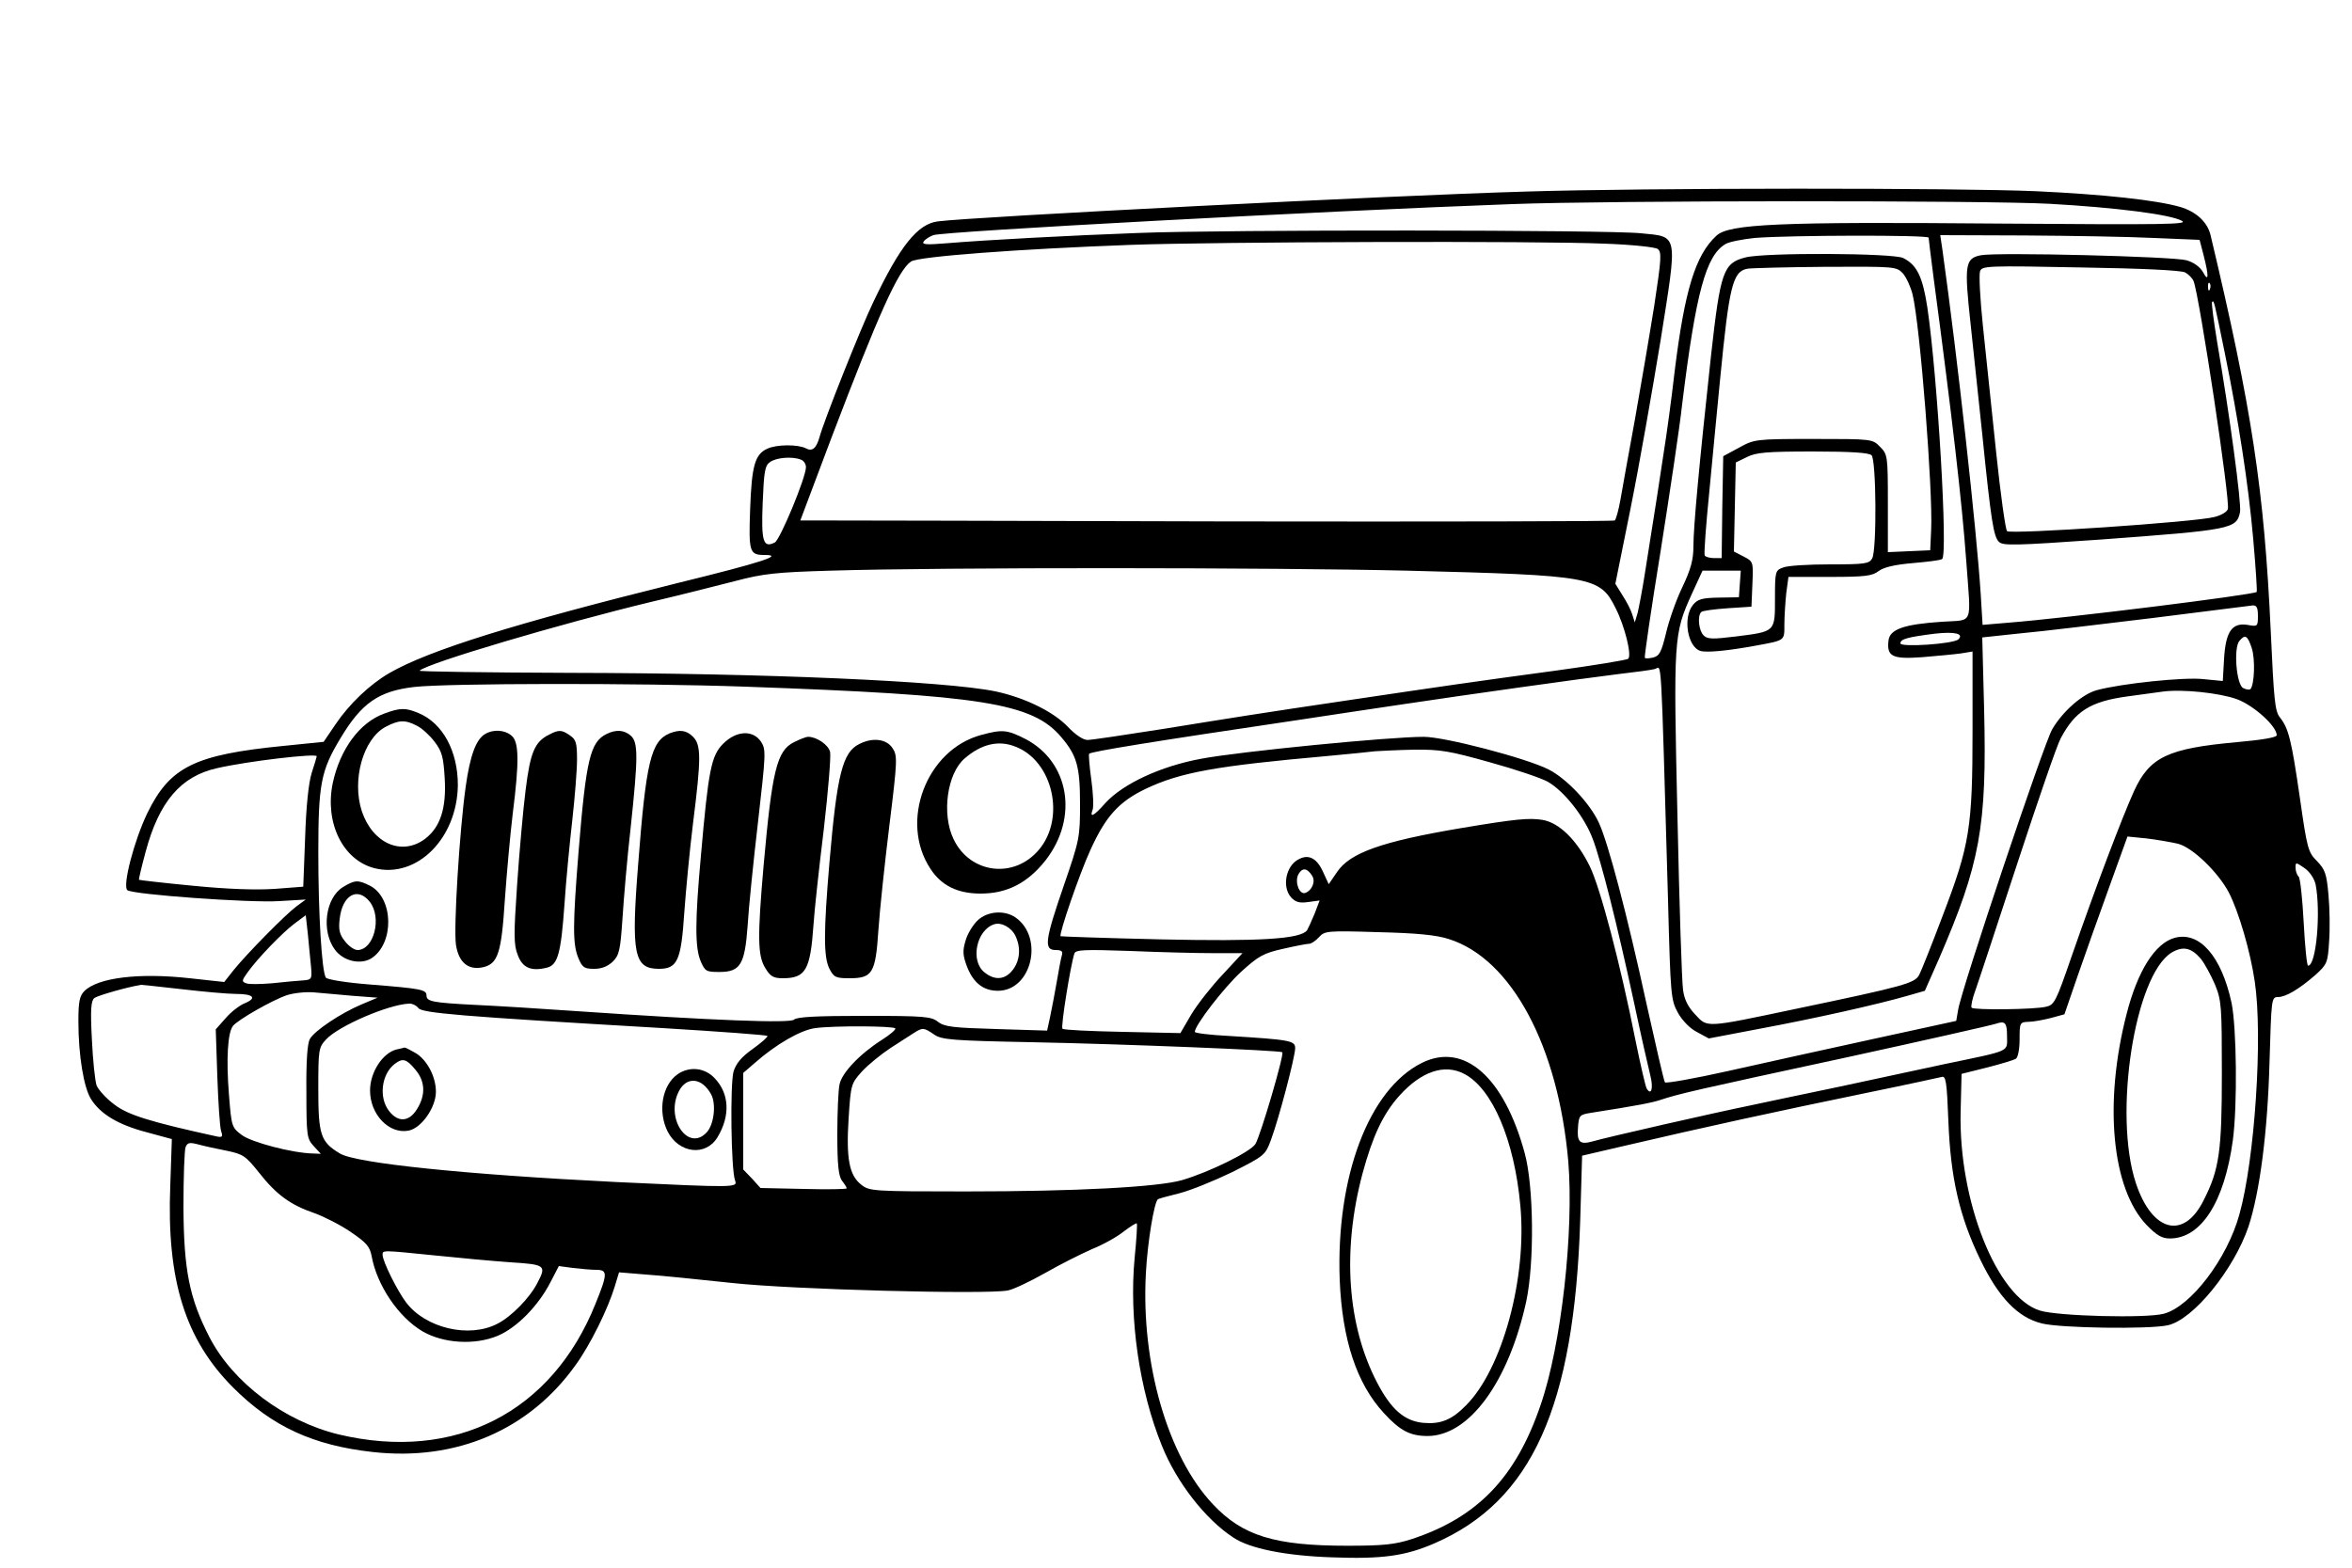
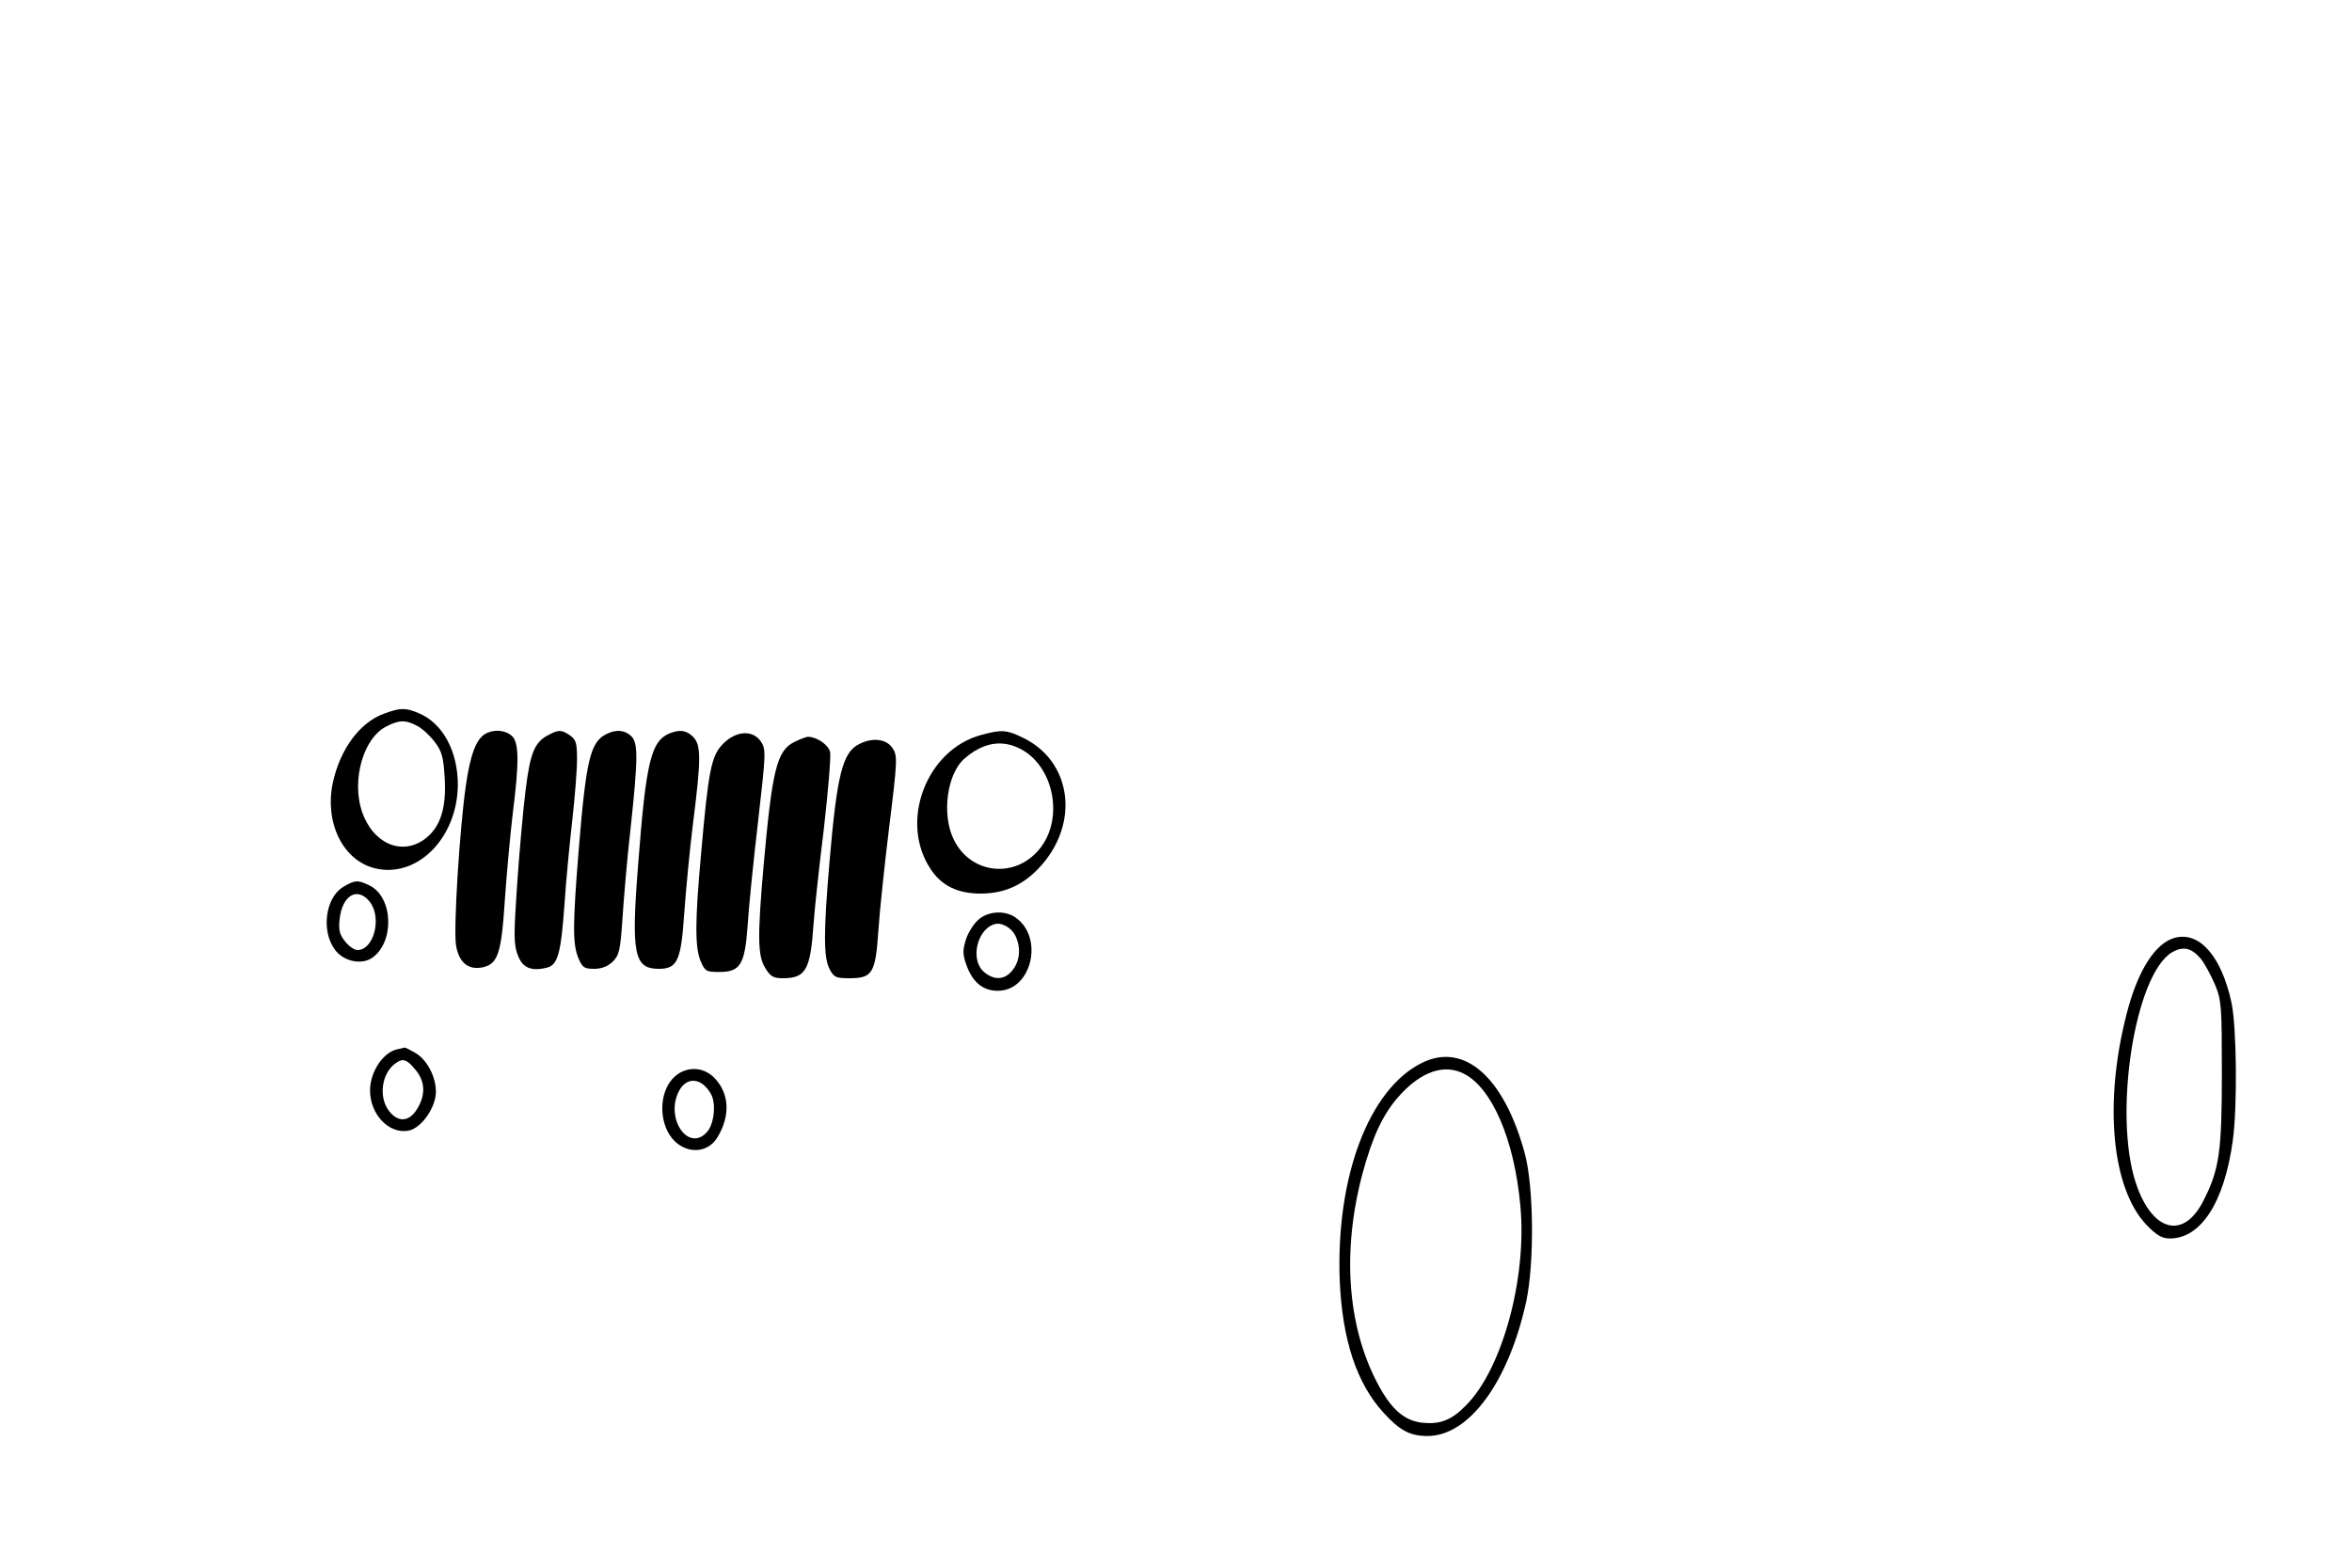
<svg xmlns="http://www.w3.org/2000/svg" version="1.0" width="750pt" height="500pt" viewBox="0 0 750 500" preserveAspectRatio="xMidYMid meet">
  <g transform="translate(0,500) scale(0.1,-0.1)" fill="#000000" stroke="none">
-     <path d="M4865 4389 c-423 -12 -1754 -80 -1874 -95 -65 -8 -121 -78 -207 -259 -39 -81 -158 -380 -171 -430 -10 -35 -23 -46 -43 -35 -25 13 -93 13 -123 -1 -40 -18 -50 -55 -55 -193 -5 -137 -2 -146 46 -146 63 0 -6 -23 -275 -89 -520 -129 -796 -215 -922 -288 -62 -36 -127 -98 -171 -163 l-38 -56 -128 -13 c-284 -28 -362 -67 -434 -214 -42 -87 -80 -232 -64 -246 15 -14 392 -41 484 -35 l85 5 -30 -22 c-36 -27 -158 -151 -200 -203 l-30 -38 -110 12 c-162 18 -293 2 -336 -41 -15 -15 -19 -33 -19 -96 0 -109 17 -211 40 -248 30 -48 86 -82 177 -106 l81 -22 -5 -148 c-12 -301 47 -491 201 -645 124 -124 255 -184 444 -205 267 -30 500 70 648 278 47 65 103 179 125 252 l13 43 85 -7 c47 -3 172 -16 276 -27 193 -21 806 -37 878 -24 18 3 72 29 120 56 47 27 115 61 149 76 35 14 80 39 101 56 21 16 40 28 42 26 2 -2 -1 -52 -7 -111 -18 -192 15 -421 87 -598 47 -117 139 -235 228 -293 52 -35 166 -58 314 -63 160 -6 234 4 328 45 310 135 445 435 464 1031 l6 205 120 28 c283 66 485 110 795 174 118 24 222 47 231 49 14 5 17 -13 22 -142 7 -179 35 -303 102 -441 58 -120 119 -184 196 -203 60 -15 340 -19 401 -6 81 17 211 177 258 315 36 110 61 301 67 525 6 202 6 207 27 207 25 0 67 25 120 71 36 33 39 38 43 106 3 39 2 106 -2 149 -6 68 -11 81 -37 108 -28 28 -31 39 -54 200 -27 186 -36 223 -64 258 -16 20 -19 57 -29 273 -21 452 -60 711 -192 1265 -10 42 -46 75 -97 90 -77 22 -244 40 -457 50 -247 11 -1248 11 -1630 -1z m1671 -39 c213 -12 384 -34 421 -54 24 -12 -50 -13 -587 -9 -698 6 -857 -1 -897 -39 -67 -62 -101 -174 -133 -433 -10 -88 -26 -205 -35 -260 -14 -94 -22 -146 -60 -385 -8 -52 -19 -108 -23 -125 l-9 -30 -8 25 c-4 14 -18 41 -31 61 l-23 37 49 243 c27 134 69 374 95 532 55 347 58 331 -62 343 -99 11 -1330 12 -1603 1 -216 -8 -482 -22 -614 -33 -60 -5 -77 -4 -71 5 4 7 18 16 31 21 31 12 1239 77 1844 99 315 12 1516 12 1716 1z m-386 -108 c0 -4 7 -59 15 -122 60 -450 91 -718 105 -910 15 -209 25 -186 -77 -193 -122 -8 -167 -24 -171 -60 -6 -51 12 -60 108 -53 47 4 102 9 123 12 l37 6 0 -250 c0 -312 -9 -367 -95 -592 -35 -93 -69 -178 -75 -189 -14 -27 -46 -36 -395 -109 -289 -61 -280 -60 -319 -18 -23 24 -35 48 -39 78 -4 24 -12 274 -18 555 -13 568 -12 581 46 709 l34 74 61 0 61 0 -3 -42 -3 -43 -64 -1 c-54 -1 -68 -5 -83 -24 -32 -40 -17 -133 24 -146 20 -6 86 0 178 17 93 17 90 15 90 67 0 26 3 71 6 100 l7 52 132 0 c113 0 136 3 156 19 17 12 50 20 108 25 46 4 89 9 94 13 19 12 -14 577 -47 802 -15 98 -33 136 -77 158 -31 16 -441 18 -503 2 -71 -18 -80 -45 -110 -314 -38 -351 -56 -545 -56 -607 0 -43 -8 -73 -35 -130 -20 -41 -43 -107 -52 -146 -15 -61 -21 -74 -41 -79 -12 -3 -25 -4 -27 -1 -2 2 20 154 50 338 29 184 61 396 69 470 44 358 76 476 139 512 12 7 54 15 92 19 107 9 555 10 555 1z m719 -1 l145 -6 13 -50 c17 -66 16 -87 -2 -53 -10 17 -29 31 -53 38 -44 12 -601 26 -655 16 -51 -10 -54 -29 -33 -221 9 -88 26 -245 37 -350 28 -276 36 -326 53 -343 13 -13 50 -12 322 7 421 31 436 34 447 88 5 26 -33 310 -73 542 -11 68 -19 126 -16 128 6 6 6 5 41 -166 42 -206 75 -417 90 -590 8 -91 13 -167 11 -169 -10 -9 -600 -83 -792 -98 l-82 -7 -6 99 c-13 202 -73 746 -122 1097 l-7 47 269 -1 c148 -1 334 -4 413 -8z m-1756 -18 c89 -3 164 -11 173 -17 13 -10 12 -30 -11 -181 -15 -94 -43 -258 -62 -365 -20 -107 -40 -222 -46 -255 -6 -33 -14 -62 -18 -65 -4 -3 -560 -4 -1236 -3 -675 2 -1258 3 -1294 3 l-67 0 99 263 c150 394 213 535 254 563 24 16 346 40 700 53 278 10 1298 13 1508 4z m955 -95 c11 -13 25 -43 31 -68 24 -100 65 -628 59 -750 l-3 -65 -67 -3 -68 -3 0 156 c0 152 -1 156 -25 180 -24 25 -26 25 -212 25 -186 0 -189 -1 -238 -28 l-50 -27 -3 -163 -2 -162 -25 0 c-13 0 -26 4 -29 8 -3 5 4 98 15 208 10 109 26 269 34 354 29 298 40 344 87 353 13 2 125 5 249 6 222 1 226 1 247 -21z m900 3 c11 -6 23 -18 27 -28 19 -50 118 -705 109 -727 -3 -9 -22 -20 -43 -25 -59 -16 -650 -56 -661 -45 -5 5 -21 119 -35 254 -14 135 -33 315 -42 401 -9 86 -13 164 -9 174 6 17 24 18 320 12 192 -3 322 -9 334 -16z m79 -53 c-3 -8 -6 -5 -6 6 -1 11 2 17 5 13 3 -3 4 -12 1 -19z m-1079 -530 c15 -15 17 -301 2 -329 -10 -17 -22 -19 -135 -19 -68 0 -135 -4 -149 -10 -25 -9 -26 -12 -26 -99 0 -107 2 -105 -125 -121 -74 -9 -91 -9 -103 4 -15 15 -20 62 -7 74 3 4 41 9 83 12 l77 5 3 72 c3 71 3 72 -28 88 l-31 16 3 142 3 142 35 17 c29 15 63 18 211 18 123 0 179 -4 187 -12z m-3414 -14 c9 -3 16 -14 16 -24 0 -33 -82 -230 -99 -240 -37 -19 -44 2 -39 125 4 100 7 120 23 131 20 15 72 19 99 8z m1931 -354 c595 -15 617 -19 667 -120 29 -57 52 -150 40 -161 -4 -4 -108 -21 -232 -38 -260 -35 -369 -51 -645 -92 -318 -47 -377 -57 -607 -94 -120 -19 -228 -35 -240 -35 -14 0 -38 16 -62 41 -46 49 -138 94 -232 114 -161 33 -737 58 -1356 59 -268 1 -484 4 -480 7 25 24 447 149 737 219 94 22 215 53 270 67 87 23 128 28 305 33 357 11 1409 10 1835 0z m2715 -144 c0 -34 -1 -35 -33 -29 -50 8 -70 -22 -75 -109 l-4 -70 -62 6 c-61 7 -261 -14 -339 -35 -46 -12 -109 -67 -143 -125 -26 -44 -290 -830 -300 -895 l-6 -35 -266 -58 c-147 -32 -355 -78 -462 -102 -107 -24 -198 -40 -201 -36 -3 4 -29 117 -59 252 -61 281 -122 513 -152 577 -29 62 -103 140 -160 169 -71 36 -331 104 -398 104 -110 0 -589 -47 -710 -70 -130 -24 -249 -80 -305 -141 -37 -42 -51 -49 -41 -22 4 9 2 52 -4 96 -6 43 -9 81 -7 83 7 7 196 38 669 108 90 14 240 36 333 50 207 31 556 80 685 96 52 6 105 13 116 16 24 4 19 91 43 -737 8 -307 9 -318 32 -360 15 -26 39 -50 61 -61 l37 -20 168 32 c166 31 369 76 469 105 l52 15 45 102 c131 303 153 421 144 794 l-6 231 122 13 c67 6 257 29 422 49 165 21 308 39 318 40 13 1 17 -7 17 -33z m-955 -75 c-15 -15 -185 -26 -185 -13 0 14 23 20 110 31 64 7 93 0 75 -18z m935 -27 c12 -35 9 -118 -4 -132 -4 -3 -15 -1 -24 4 -21 14 -30 128 -11 150 18 22 26 17 39 -22z m-4805 -124 c758 -27 918 -52 1010 -162 49 -58 59 -93 59 -213 0 -106 -2 -115 -52 -260 -60 -174 -64 -205 -26 -205 19 0 24 -4 20 -17 -3 -10 -10 -47 -16 -83 -6 -36 -16 -86 -21 -111 l-10 -46 -162 5 c-138 4 -165 7 -186 23 -21 17 -44 19 -235 19 -149 0 -215 -3 -224 -12 -12 -12 -254 -3 -692 27 -113 8 -259 17 -325 20 -137 7 -155 11 -155 30 0 19 -18 22 -180 35 -78 6 -137 16 -141 22 -13 21 -24 202 -24 398 0 219 8 262 71 366 67 112 122 150 235 163 106 12 714 13 1054 1z m4758 -40 c54 -20 127 -86 127 -115 0 -7 -48 -15 -127 -22 -220 -20 -278 -47 -328 -156 -38 -84 -122 -305 -199 -527 -50 -145 -55 -155 -82 -161 -38 -9 -229 -11 -237 -3 -3 3 2 29 13 58 10 28 70 211 134 406 64 195 125 373 137 395 46 87 95 118 214 134 44 6 94 13 110 15 62 9 183 -4 238 -24z m-2383 -201 c80 -22 163 -50 185 -62 53 -30 118 -113 144 -183 27 -71 77 -269 131 -519 22 -104 46 -209 52 -233 11 -42 4 -68 -11 -44 -4 7 -20 76 -36 155 -48 242 -112 486 -146 555 -41 83 -97 138 -150 147 -43 7 -86 3 -259 -26 -255 -43 -356 -79 -397 -141 l-26 -38 -18 39 c-22 49 -52 60 -88 34 -33 -26 -41 -85 -14 -115 14 -15 26 -19 54 -15 l37 5 -16 -42 c-9 -22 -20 -46 -24 -53 -21 -28 -149 -36 -468 -29 -173 4 -316 9 -318 10 -6 7 61 201 95 275 49 108 91 154 176 195 112 53 223 73 582 105 66 6 134 13 150 15 17 1 72 4 124 5 83 1 113 -4 241 -40z m-3740 19 c0 -2 -7 -25 -16 -53 -10 -31 -18 -109 -21 -206 l-6 -157 -91 -7 c-61 -4 -149 -1 -261 10 -94 9 -171 18 -172 19 -1 1 8 40 21 88 43 161 112 242 228 268 101 23 318 48 318 38z m5935 -279 c47 -12 128 -91 162 -155 32 -62 69 -189 83 -285 26 -174 0 -567 -49 -742 -39 -142 -155 -294 -241 -317 -56 -15 -337 -8 -395 10 -137 42 -260 349 -253 635 l3 120 80 20 c44 11 86 24 93 28 7 5 12 30 12 63 0 52 1 54 28 55 15 0 47 6 71 12 l44 12 43 125 c24 69 69 196 101 284 l57 158 60 -6 c34 -4 79 -12 101 -17z m439 -130 c17 -88 2 -259 -24 -259 -4 0 -10 62 -14 137 -4 76 -11 142 -16 147 -6 6 -10 18 -10 29 0 18 1 17 29 -2 17 -12 31 -34 35 -52z m-3200 28 c12 -18 0 -47 -22 -55 -19 -6 -34 35 -22 59 13 23 28 21 44 -4z m-3192 -292 c3 -38 2 -40 -27 -42 -16 -1 -60 -5 -97 -9 -37 -3 -75 -4 -83 0 -15 5 -14 9 4 34 31 44 113 129 151 157 l35 26 7 -63 c3 -35 8 -81 10 -103z m3628 90 c200 -63 349 -342 381 -710 18 -222 -22 -584 -88 -775 -79 -233 -202 -360 -412 -429 -53 -17 -89 -21 -205 -21 -232 0 -334 32 -428 132 -144 152 -230 449 -214 738 5 96 26 224 38 235 2 2 32 10 68 19 36 9 112 40 170 68 103 52 105 54 123 103 25 67 77 265 77 292 0 24 -16 27 -212 39 -60 3 -108 9 -108 13 0 21 92 140 147 191 56 51 72 60 135 74 39 9 76 16 83 16 6 0 20 9 31 21 18 20 26 21 189 16 123 -3 185 -9 225 -22z m-751 -45 l93 0 -63 -68 c-35 -37 -80 -94 -100 -127 l-35 -60 -185 4 c-101 2 -187 6 -191 10 -6 5 25 199 38 240 4 12 33 13 177 8 95 -4 214 -7 266 -7z m-3289 -115 c69 -8 146 -15 172 -15 56 0 69 -13 28 -30 -17 -7 -44 -28 -61 -48 l-31 -35 5 -151 c3 -83 8 -161 12 -173 6 -18 4 -21 -12 -18 -215 47 -285 69 -328 102 -26 19 -51 47 -57 61 -5 15 -12 81 -15 147 -5 95 -3 123 8 132 11 8 105 35 149 42 3 0 61 -6 130 -14z m544 -21 l80 -6 -50 -21 c-67 -28 -152 -85 -166 -111 -8 -14 -12 -73 -11 -169 0 -140 2 -149 23 -172 l23 -25 -24 1 c-66 1 -198 36 -228 59 -32 24 -33 27 -41 130 -9 112 -4 197 13 218 16 20 127 83 172 98 22 7 60 11 85 9 25 -2 81 -7 124 -11z m210 -39 c12 -16 126 -26 779 -64 181 -11 331 -22 334 -25 3 -2 -18 -21 -46 -41 -37 -26 -54 -47 -62 -73 -11 -40 -8 -313 5 -347 8 -23 5 -23 -379 -5 -482 24 -830 60 -881 91 -62 37 -69 60 -69 206 0 126 1 132 25 158 40 43 198 111 264 114 10 1 24 -6 30 -14z m5066 -90 c0 -51 16 -44 -200 -89 -69 -15 -219 -47 -335 -72 -115 -24 -244 -51 -285 -60 -113 -23 -460 -102 -500 -114 -43 -12 -52 -3 -48 46 3 37 5 39 43 45 147 23 193 32 220 41 57 19 108 31 600 137 238 52 451 100 470 106 29 10 35 3 35 -40z m-3545 25 c2 -4 -17 -20 -42 -36 -71 -45 -129 -106 -136 -143 -4 -19 -7 -91 -7 -160 0 -96 4 -132 15 -147 8 -10 15 -21 15 -24 0 -3 -62 -4 -137 -2 l-138 3 -27 30 -28 29 0 154 0 154 37 32 c67 59 146 105 193 111 59 8 250 7 255 -1z m123 -19 c24 -17 54 -20 312 -25 301 -6 792 -26 799 -32 7 -6 -70 -268 -86 -293 -16 -25 -148 -90 -234 -115 -77 -22 -336 -36 -690 -36 -294 0 -307 1 -332 21 -39 30 -49 83 -41 211 7 109 8 112 42 150 20 22 61 55 91 75 31 20 65 42 76 49 27 17 31 17 63 -5z m-2256 -371 c53 -11 61 -16 104 -70 55 -70 100 -103 176 -129 31 -11 84 -38 116 -60 50 -34 61 -46 67 -77 17 -94 86 -195 162 -240 67 -39 168 -45 241 -14 61 26 129 96 167 170 l27 52 45 -6 c25 -3 59 -6 74 -6 37 0 37 -12 -2 -108 -139 -347 -448 -505 -819 -417 -173 42 -337 165 -412 310 -64 124 -82 214 -83 415 0 96 3 183 7 192 6 14 13 15 40 8 18 -5 59 -14 90 -20z m664 -334 c77 -8 185 -18 242 -22 111 -7 115 -10 86 -65 -24 -48 -84 -109 -128 -131 -90 -47 -229 -14 -291 68 -28 37 -75 131 -75 152 0 15 -2 15 166 -2z" />
    <path d="M1225 2724 c-78 -28 -141 -114 -164 -222 -26 -126 32 -245 133 -271 135 -34 264 95 266 265 0 108 -48 198 -126 230 -41 17 -58 17 -109 -2z m105 -39 c16 -8 41 -31 56 -51 23 -30 28 -48 32 -115 6 -97 -14 -157 -62 -194 -74 -56 -167 -16 -202 87 -33 100 4 232 76 270 42 22 62 23 100 3z" />
    <path d="M1547 2659 c-29 -17 -48 -68 -62 -168 -20 -143 -39 -451 -31 -505 9 -56 39 -81 86 -71 48 11 59 45 70 217 6 84 17 207 25 273 21 165 20 228 -3 248 -21 19 -58 22 -85 6z" />
    <path d="M1751 2657 c-46 -23 -60 -56 -75 -177 -8 -63 -20 -199 -27 -301 -11 -161 -11 -192 2 -225 15 -41 43 -53 94 -40 34 9 44 47 55 202 5 77 17 198 25 269 8 72 15 158 15 192 0 53 -3 64 -22 77 -27 19 -36 19 -67 3z" />
    <path d="M1934 2659 c-52 -26 -65 -81 -89 -374 -19 -236 -19 -296 -1 -340 13 -31 19 -35 51 -35 24 0 43 8 59 23 21 21 24 37 31 138 4 63 15 193 26 289 24 225 24 272 1 293 -21 19 -47 21 -78 6z" />
    <path d="M2135 2661 c-59 -25 -75 -90 -100 -417 -23 -288 -13 -334 66 -334 59 0 71 26 81 179 5 69 17 198 28 286 26 206 26 249 0 275 -21 21 -42 24 -75 11z" />
-     <path d="M3129 2656 c-175 -47 -262 -276 -162 -427 35 -54 87 -79 160 -79 85 0 150 34 207 106 106 136 76 314 -64 387 -59 30 -74 31 -141 13z m108 -37 c120 -45 162 -227 76 -329 -79 -94 -219 -77 -272 33 -39 80 -21 210 35 258 53 46 108 59 161 38z" />
+     <path d="M3129 2656 c-175 -47 -262 -276 -162 -427 35 -54 87 -79 160 -79 85 0 150 34 207 106 106 136 76 314 -64 387 -59 30 -74 31 -141 13m108 -37 c120 -45 162 -227 76 -329 -79 -94 -219 -77 -272 33 -39 80 -21 210 35 258 53 46 108 59 161 38z" />
    <path d="M2306 2628 c-38 -38 -47 -83 -71 -358 -19 -208 -19 -292 -1 -335 14 -33 18 -35 60 -35 67 0 81 24 90 147 3 54 18 202 33 330 25 219 26 232 10 257 -26 39 -79 36 -121 -6z" />
    <path d="M2532 2633 c-55 -27 -70 -91 -97 -393 -20 -229 -19 -288 5 -327 16 -27 26 -33 56 -33 73 0 88 26 98 170 3 47 18 184 33 306 14 122 23 232 20 246 -6 23 -43 48 -70 48 -7 0 -27 -8 -45 -17z" />
    <path d="M2740 2627 c-53 -26 -71 -96 -95 -377 -19 -223 -19 -303 0 -340 14 -27 20 -30 64 -30 73 0 83 16 92 153 4 61 20 212 35 334 26 210 26 223 10 247 -19 29 -63 35 -106 13z" />
    <path d="M1094 2171 c-57 -35 -70 -141 -26 -200 27 -37 83 -49 117 -27 73 48 70 192 -5 231 -38 19 -48 19 -86 -4z m85 -47 c40 -51 13 -154 -39 -154 -10 0 -28 12 -40 28 -17 21 -21 36 -17 70 8 77 57 105 96 56z" />
    <path d="M3118 2065 c-15 -14 -33 -43 -39 -65 -10 -33 -9 -47 5 -84 20 -51 52 -76 98 -76 108 0 148 170 56 234 -35 24 -89 20 -120 -9z m121 -52 c17 -37 13 -78 -10 -107 -24 -31 -57 -34 -90 -7 -46 37 -25 135 31 153 23 8 57 -11 69 -39z" />
    <path d="M6935 2009 c-63 -17 -119 -106 -154 -244 -73 -284 -47 -556 64 -672 32 -33 49 -43 74 -43 100 0 174 116 201 313 15 113 12 359 -4 438 -32 149 -102 229 -181 208z m83 -67 c12 -15 32 -52 45 -82 21 -51 22 -70 22 -285 0 -246 -8 -305 -58 -403 -63 -127 -164 -102 -216 54 -73 219 -4 664 114 736 36 21 62 16 93 -20z" />
    <path d="M4534 1610 c-169 -84 -274 -363 -262 -692 8 -191 54 -331 141 -425 51 -56 84 -73 139 -73 133 0 259 173 315 430 26 123 24 366 -5 472 -66 243 -193 355 -328 288z m135 -35 c89 -46 160 -210 179 -420 22 -231 -58 -523 -174 -638 -45 -46 -81 -60 -136 -55 -60 6 -102 43 -146 127 -96 183 -113 422 -47 669 32 118 65 189 117 247 70 78 144 103 207 70z" />
    <path d="M1265 1653 c-45 -11 -85 -73 -85 -131 0 -77 61 -140 123 -128 41 8 87 74 87 124 0 48 -28 101 -64 123 -17 10 -33 18 -36 18 -3 -1 -14 -4 -25 -6z m59 -64 c32 -37 34 -81 6 -126 -25 -41 -60 -44 -89 -7 -34 43 -25 118 18 151 25 19 37 16 65 -18z" />
    <path d="M2161 1574 c-50 -35 -64 -119 -32 -183 36 -70 122 -80 159 -18 41 68 38 138 -8 187 -32 35 -81 40 -119 14z m107 -65 c16 -30 9 -95 -14 -120 -59 -65 -134 44 -89 131 25 48 74 43 103 -11z" />
  </g>
</svg>